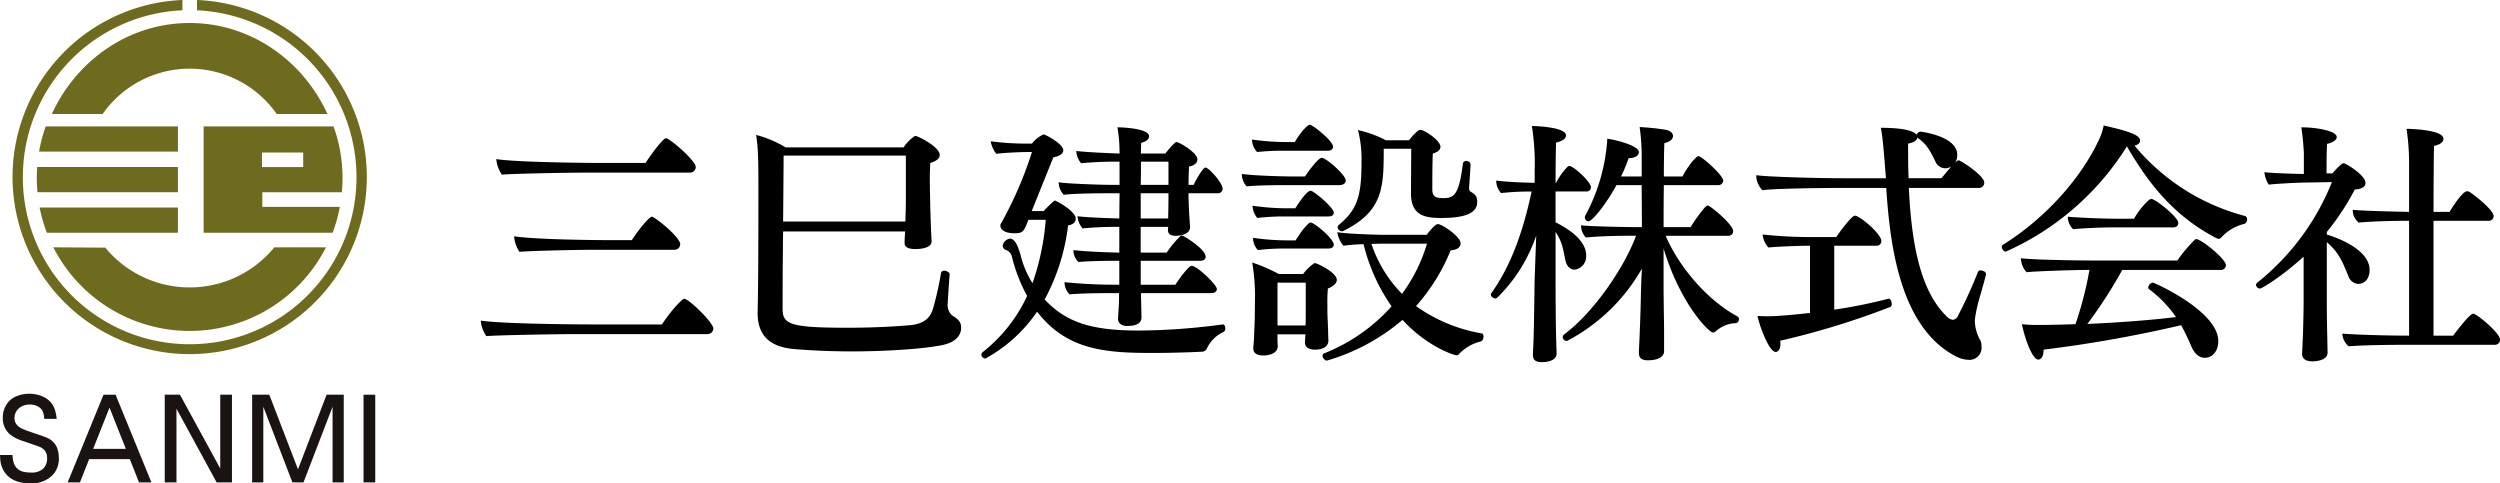
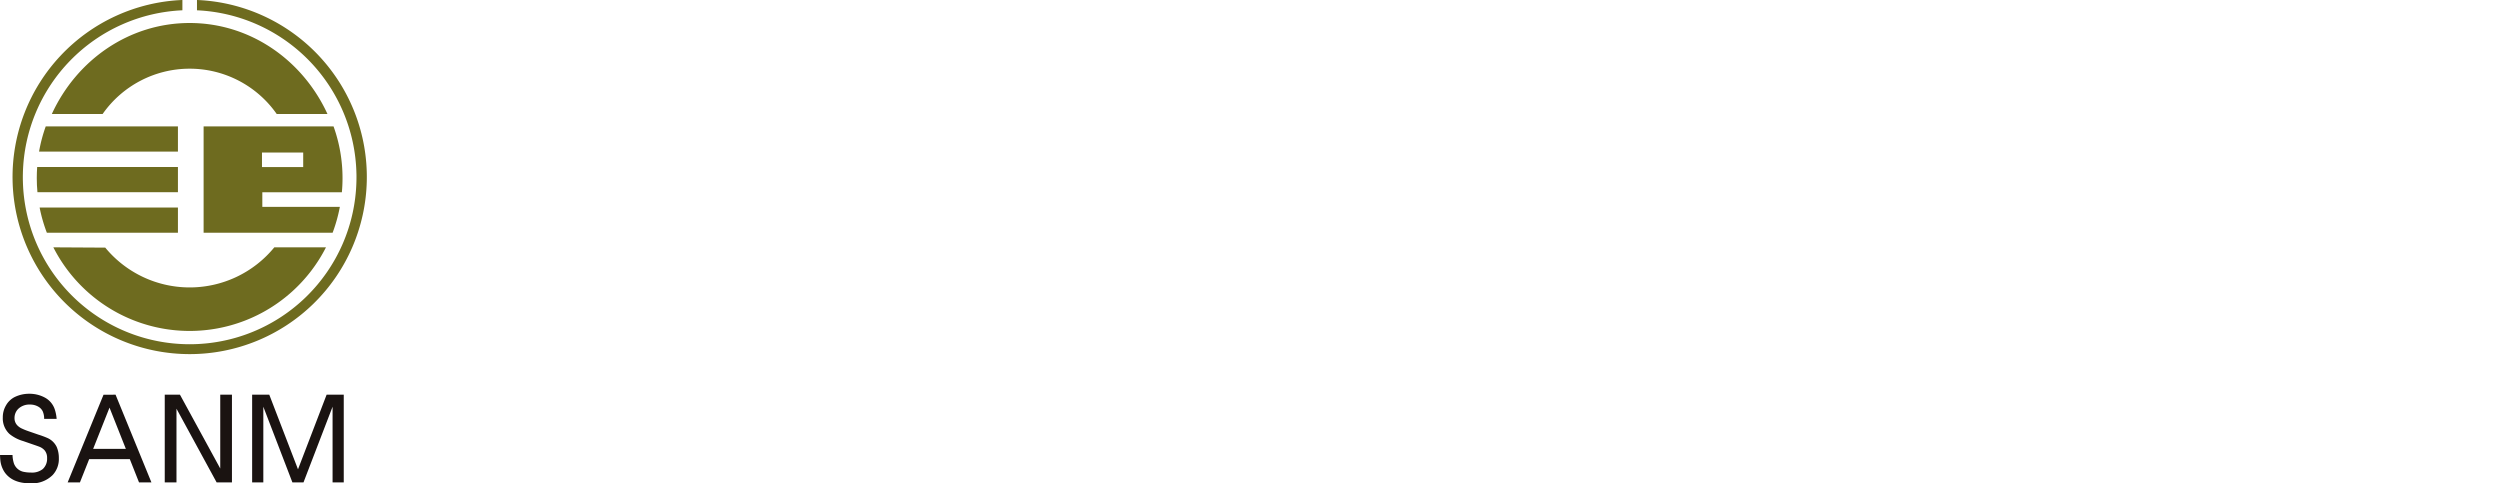
<svg xmlns="http://www.w3.org/2000/svg" width="500" height="96.664" viewBox="0 0 500 96.664">
  <defs>
    <style>.a{fill:#1a1311;}.b{fill:#6e6b1f;}</style>
  </defs>
  <g transform="translate(15998.369 18801.734)">
    <g transform="translate(-15998.369 -18801.734)">
-       <rect class="a" width="2.344" height="17.537" transform="translate(72.707 78.94)" />
      <path class="b" d="M75.357,42.287c0-.242,0-.481-.012-.723a33.4,33.4,0,0,0-31.889-32.6V6.9a35.428,35.428,0,1,1-2.916,0V8.961a33.391,33.391,0,0,0-31.9,32.6c-.008.242-.012.481-.012.723,0,.286,0,.576.012.858a33.361,33.361,0,0,0,66.705,0C75.353,42.863,75.357,42.573,75.357,42.287Z" transform="translate(-4.06 -6.903)" />
      <path class="a" d="M145.524,205.633V223.17h-2.236V208.036l-5.815,15.134h-2.22l-5.815-15.134V223.17H127.2V205.633h3.428l5.744,14.924,5.724-14.924Z" transform="translate(-76.773 -126.694)" />
      <path class="b" d="M130.558,80.873c0,.953-.044,1.907-.131,2.84H114.518v2.916h15.507a30.924,30.924,0,0,1-1.45,5.18h-25.8V70.537h25.227l.759,0A30.523,30.523,0,0,1,130.558,80.873Zm-7.865-2.2V75.764H114.45v2.912Z" transform="translate(-62.053 -45.258)" />
      <path class="b" d="M81.476,36.69H71.327a21.252,21.252,0,0,0-34.82,0H26.35c4.937-10.765,15.424-18.2,27.563-18.2S76.539,25.925,81.476,36.69Z" transform="translate(-15.983 -13.889)" />
      <path class="b" d="M71.3,131.433H81.636a30.585,30.585,0,0,1-54.526,0l10.383.06a21.88,21.88,0,0,0,33.811-.06Z" transform="translate(-16.441 -81.967)" />
      <path class="a" d="M96.642,205.633V223.17H93.575l-8.028-14.737V223.17H83.2V205.633h3.043L94.3,220.394V205.633Z" transform="translate(-50.251 -126.694)" />
      <path class="b" d="M47.862,111.4v5.041H22.413l-.767,0A30.551,30.551,0,0,1,20.2,111.4H47.862Z" transform="translate(-12.275 -69.893)" />
      <path class="b" d="M47,90.973v5.041H18.9q-.131-1.394-.131-2.82c0-.747.028-1.486.079-2.22H47Z" transform="translate(-11.413 -57.579)" />
      <path class="b" d="M47.694,70.543v5.041H19.92a30.055,30.055,0,0,1,1.335-5.041H47.694Z" transform="translate(-12.107 -45.264)" />
      <path class="a" d="M43.9,205.633l7.17,17.537H48.592l-1.843-4.651H38.622l-1.847,4.651H34.32l7.174-17.537Zm2.058,10.836-3.269-8.25-3.273,8.25Z" transform="translate(-20.787 -126.693)" />
      <path class="a" d="M12.02,218.057a4.681,4.681,0,0,1-1.239,3.36,5.838,5.838,0,0,1-4.5,1.656q-3.48,0-5.045-2.129a5.209,5.209,0,0,1-.91-2.431c-.032-.262-.056-.632-.071-1.1h2.5a6,6,0,0,0,.282,1.692A2.619,2.619,0,0,0,5.1,220.8a6.663,6.663,0,0,0,1.327.119,3.441,3.441,0,0,0,2.379-.7,2.78,2.78,0,0,0,.862-2.193,2.327,2.327,0,0,0-.489-1.541,2.718,2.718,0,0,0-.981-.7c-.187-.075-.572-.215-1.164-.417l-2.169-.751a7.692,7.692,0,0,1-2.729-1.422A4.246,4.246,0,0,1,.81,209.922a4.678,4.678,0,0,1,.675-2.495,4.138,4.138,0,0,1,1.752-1.633,6.58,6.58,0,0,1,2.852-.632,6.479,6.479,0,0,1,3.011.7,4.185,4.185,0,0,1,2.129,2.5,8.18,8.18,0,0,1,.35,1.827H9.08a3.665,3.665,0,0,0-.282-1.505,2.161,2.161,0,0,0-.862-.926,3.232,3.232,0,0,0-1.7-.437,3.205,3.205,0,0,0-2.336.862,2.559,2.559,0,0,0-.747,1.843,2.039,2.039,0,0,0,.727,1.613,2.929,2.929,0,0,0,.814.512,12.759,12.759,0,0,0,1.215.489l2.026.7a17.234,17.234,0,0,1,1.819.675,3.707,3.707,0,0,1,1.843,1.8A5.58,5.58,0,0,1,12.02,218.057Z" transform="translate(-0.25 -126.41)" />
    </g>
-     <path d="M22.874-31.976H44.32A1.142,1.142,0,0,0,45.491-33.1c0-1.273-5.2-5.756-5.96-5.756-.662,0-3.515,4.024-4.075,4.941H26.338c-2.19,0-16.4-.1-20.732-.764a6.165,6.165,0,0,0,1.121,3.107C8.612-31.772,20.429-31.976,22.874-31.976Zm1.477,15.434H41.212a1.142,1.142,0,0,0,1.172-1.121c0-1.375-5.043-5.5-5.705-5.5-.255,0-1.834,1.426-3.973,4.686h-4.89c-2.19,0-14.314-.1-18.644-.764a6.126,6.126,0,0,0,1.07,3.107C12.126-16.337,21.907-16.541,24.352-16.541ZM20.786.32H47.834A1.142,1.142,0,0,0,49.006-.8c0-1.172-4.89-5.96-5.858-5.96-.2,0-1.987,1.528-4.432,5.145H24.25c-2.19,0-17.421-.1-21.751-.764A6.165,6.165,0,0,0,3.62.727C5.5.523,18.341.32,20.786.32ZM96.277-11.7c0-.255-.56-.662-1.07-.662a.6.6,0,0,0-.662.458,65.44,65.44,0,0,1-1.63,7.233C92.3-2.788,91.03-1.718,88.331-1.463c-4.126.357-8.507.509-12.531.509-11.461,0-12.887-.713-12.938-3.668,0-1.579,0-8.558.1-15.587h24.4c-.051.764-.1,1.783-.1,2.292v.051c0,.815.815,1.172,2.088,1.172,1.783,0,3.311-.408,3.311-1.579v-.051s-.2-3.005-.306-8.914c0,0-.051-1.783-.051-3.566,0-1.223.051-2.445.1-3.107,1.273-.408,1.885-.917,1.885-1.579,0-1.681-4.432-3.82-4.788-3.82a.422.422,0,0,0-.408.153,8.215,8.215,0,0,0-2.038,2.139H63.473a22.43,22.43,0,0,0-5.909-2.5c.357,2.445.458,3.719.458,10.442,0,5.654,0,19.56-.153,24.858v.357c0,5.349,3.566,6.877,7.437,7.182,3.769.306,7.59.458,11.359.458,8.048,0,16.046-.662,18.8-1.426,1.783-.509,3.107-1.63,3.107-3.311,0-.917-.357-1.63-1.732-2.394A2.814,2.814,0,0,1,95.87-5.64C95.87-5.793,96.124-9.817,96.277-11.7ZM87.516-35.388v8.863c0,1.07-.051,2.9-.1,4.33H62.963c.051-5.756.1-11.207.1-13.193Zm42.738-.408c-.56,0-6.775-.255-8.66-.509a4.094,4.094,0,0,0,.968,2.445,73.016,73.016,0,0,1,7.488-.306h.2v4.635h-1.732c-1.579,0-8.456-.2-10.442-.509a3.826,3.826,0,0,0,1.019,2.5c1.783-.255,6.724-.306,8.1-.306h3.056l-.051,5.043c-1.63-.051-6.673-.2-8.354-.458a4.129,4.129,0,0,0,1.019,2.445,63.969,63.969,0,0,1,6.979-.306h.357v5.145c-2.7-.051-7.386-.255-9.169-.509a3.256,3.256,0,0,0,1.019,2.394c1.681-.2,5.807-.255,7.59-.255h.56v4.788h-1.019a99.451,99.451,0,0,1-9.933-.509,3.374,3.374,0,0,0,1.019,2.445c1.681-.2,5.858-.255,7.641-.255h2.241c0,.917,0,1.783-.051,2.445-.051,1.121-.153,2.547-.153,2.547v.1c0,.866.611,1.477,1.834,1.477,2.6,0,2.853-1.07,2.853-1.732,0-.56-.051-1.987-.051-2.445,0-.713-.051-1.528-.051-2.394h14.11c.56,0,1.07-.306,1.07-.815,0-.866-3.973-4.635-4.992-4.635-.1,0-.153,0-.2.051-.408,0-2.241,2.343-3.107,3.719h-6.928v-4.788H146.4c.56,0,1.07-.2,1.07-.815,0-1.528-4.432-4.228-4.686-4.228a.677.677,0,0,0-.408.153,19.931,19.931,0,0,0-2.7,3.26h-5.2v-5.145h5.5l-.051.509v.1c0,.764.509,1.172,1.528,1.172,1.528,0,2.9-.56,2.9-1.732v-.1s-.306-3.871-.306-6.316v-.357h5.858a.926.926,0,0,0,.968-.917c0-1.07-2.7-4.228-3.464-4.228-.458,0-1.732,2.19-2.343,3.464h-1.019c0-1.223.051-2.7.1-3.668.968-.153,1.681-.713,1.681-1.426,0-1.324-3.617-3.464-4.177-3.464-.408,0-1.732,1.63-2.241,2.292h-4.89c0-.866.051-1.63.051-2.139,1.019-.255,1.579-.713,1.579-1.324,0-1.579-5.4-1.783-6.316-1.783A31.175,31.175,0,0,1,130.253-35.8Zm20.63,34.18A129.632,129.632,0,0,1,134.175-.394c-9.169,0-14.416-1.426-18.9-6.215a41.628,41.628,0,0,0,4.686-14.823c1.07-.153,1.528-.713,1.528-1.375,0-1.223-2.954-3.056-3.82-3.413a.363.363,0,0,0-.306-.153c-.1,0-.153,0-.2.051a25.7,25.7,0,0,0-2.088,2.038h-2.394l4.33-10.748c1.121-.2,1.987-.662,1.987-1.426,0-1.223-3.515-3.158-3.973-3.158a6.1,6.1,0,0,0-2.292,1.834h-.458a55.737,55.737,0,0,1-7.794-.458,5.687,5.687,0,0,0,1.121,2.5c1.07-.153,4.381-.357,6.367-.357h.764a77.23,77.23,0,0,1-6.113,14.161.766.766,0,0,0-.2.56c0,.713.713,1.528,2.853,1.528,1.63,0,1.834-.306,2.751-2.7h3.464a49.912,49.912,0,0,1-2.649,12.684,19.306,19.306,0,0,1-2.394-5.654c-.815-3.056-1.732-3.26-2.088-3.26a1.736,1.736,0,0,0-1.477,1.375.87.87,0,0,0,.611.866,1.958,1.958,0,0,1,1.273,1.528,31.8,31.8,0,0,0,3.005,7.692A30.724,30.724,0,0,1,102.8,3.987a.759.759,0,0,0-.2.458.872.872,0,0,0,.815.764,29.719,29.719,0,0,0,10.341-9.373c5.858,7.539,13.244,8.252,22.922,8.252,4.228,0,8.252-.153,10.188-.255a1.123,1.123,0,0,0,.764-.458,6.836,6.836,0,0,1,3.464-3.515.793.793,0,0,0,.306-.713c0-.408-.2-.764-.458-.764ZM140.033-27.85v1.426c0,1.07-.051,2.547-.051,3.617h-5.5V-27.85Zm0-6.316v4.635h-5.552c.051-1.681.051-3.26.051-4.635Zm51.652,14.619h-9.067s-6.164-.1-8.812-.509a5.327,5.327,0,0,0,1.223,2.7,36.282,36.282,0,0,1,4.024-.306,37.218,37.218,0,0,0,5.6,12.429,35.535,35.535,0,0,1-13.55,9.424.608.608,0,0,0-.255.458c0,.357.408.968.866.968a40.7,40.7,0,0,0,15.129-8.15c4.992,5.45,10.391,7.08,10.748,7.08a.665.665,0,0,0,.611-.306A8.889,8.889,0,0,1,202.433,1.8c.458-.1.611-.662.611-1.019,0-.306-.153-.611-.408-.611a31.879,31.879,0,0,1-13.091-5.45,38.43,38.43,0,0,0,6.928-11.156c1.375-.1,1.987-.662,1.987-1.426,0-1.324-3.719-3.82-4.534-3.82C193.315-21.686,191.991-19.954,191.685-19.547ZM161.835.371h5.6c-.051.611-.1,1.375-.1,1.528V2c0,.866.662,1.426,1.987,1.426,2.6,0,2.7-1.477,2.7-1.783,0-.153-.051-1.121-.051-1.681,0-.509-.153-3.617-.153-4.228V-5.589a30.683,30.683,0,0,1,.1-3.209c1.172-.458,1.783-1.07,1.783-1.732,0-1.477-3.973-3.362-4.432-3.362a8.232,8.232,0,0,0-2.292,2.19h-4.89a32.026,32.026,0,0,0-5.3-2.292,42.514,42.514,0,0,1,.56,6.316L157.3-3.6c0,1.375-.1,2.853-.153,4.686C157.1,2,157,2.968,157,3.019v.153c0,1.07.917,1.426,1.987,1.426,1.019,0,2.9-.357,2.9-1.834,0-.2-.051-1.121-.051-1.375Zm38.611-33.925v-.051c0-.458-.509-.713-.866-.713a.646.646,0,0,0-.662.56c-.764,6.215-1.783,6.877-3.871,6.877-1.121,0-2.241-.051-2.241-1.681,0-2.7,0-5.2.1-7.233.968-.255,1.528-.764,1.528-1.375,0-1.172-3.107-3.362-4.075-3.362-.306,0-.815.509-1.477,1.172-.306.357-.56.713-.764.917h-4.584a22.231,22.231,0,0,0-5.6-2.038,23.031,23.031,0,0,1,.713,6.265c0,6.826-.764,9.576-4.584,12.735a.759.759,0,0,0-.2.458.88.88,0,0,0,.866.764.43.43,0,0,0,.357-.1c7.9-3.922,8-8.711,8-16.4h5.5l-.051,8.863v.1c0,4.483,2.954,4.89,6.011,4.89,4.635,0,7.233-.866,7.233-3.209,0-1.07-.306-1.477-1.375-2.088a.94.94,0,0,1-.255-.611C200.192-29.632,200.447-32.841,200.447-33.555Zm-17.93,15.791h9.22a32.494,32.494,0,0,1-4.992,10.035,26.067,26.067,0,0,1-6.113-9.984C181.7-17.764,182.516-17.764,182.516-17.764Zm-19.1-11.716h10.8c.611,0,1.273-.255,1.273-.917,0-1.121-3.922-4.534-4.788-4.534-.815,0-3.005,3.209-3.362,3.719h-2.6c-2.445,0-8.1-.2-10.035-.509a3.684,3.684,0,0,0,.968,2.5C157.353-29.429,161.58-29.48,163.414-29.48Zm4.075,19.51v6.52c0,.509,0,1.375-.051,2.038h-5.6V-9.97ZM163.21-36.356h8.66c.56,0,1.07-.2,1.07-.815,0-1.172-4.075-4.381-4.635-4.381-.408,0-1.681,1.273-2.751,3.056l-.2.306-.051.1h-1.528a47.857,47.857,0,0,1-7.03-.509,3.72,3.72,0,0,0,1.019,2.5A48.232,48.232,0,0,1,163.21-36.356Zm0,19.56h8.812c.509,0,1.07-.2,1.07-.764,0-1.223-3.922-4.432-4.584-4.432a.677.677,0,0,0-.408.153,11.405,11.405,0,0,0-1.732,2.038l-.917,1.375h-1.426a48.59,48.59,0,0,1-7.08-.509,3.62,3.62,0,0,0,.866,2.343l.153.1A44.651,44.651,0,0,1,163.21-16.8Zm-.051-6.418h8.863c.509,0,1.07-.153,1.07-.764,0-1.019-4.024-4.381-4.635-4.381q-.611,0-2.139,2.139l-.662.968-.2.306-.051.1h-1.477a48.59,48.59,0,0,1-7.08-.509,4.052,4.052,0,0,0,.866,2.343l.153.1A45.523,45.523,0,0,1,163.16-23.214Zm76,26.947V-.139c0-1.579-.1-5.909-.1-9.169V-16.8C242.42-5.64,248.176.014,248.94.014a1.074,1.074,0,0,0,.56-.255,6.267,6.267,0,0,1,3.973-1.63c.408,0,.662-.458.662-.764a.648.648,0,0,0-.357-.611c-5.552-3.005-11.308-9.22-14.314-16.1H252a.907.907,0,0,0,.968-.968c0-1.273-4.584-5.094-5.094-5.094-.56,0-2.853,3.413-3.413,4.33h-5.4c0-2.8,0-5.756.051-8.4h10.85a.94.94,0,0,0,1.019-.917c0-1.019-4.279-4.89-4.992-4.89-.2,0-1.579,1.172-3.158,4.075h-3.719c0-3.056.051-5.5.1-6.673,1.019-.2,1.732-.764,1.732-1.426,0-.56-.509-1.019-1.375-1.223a48.5,48.5,0,0,0-5.3-.56,41.771,41.771,0,0,1,.408,5.6v4.279h-4.126a32.785,32.785,0,0,0,1.528-3.668h.153c1.121,0,1.885-.509,1.885-1.223,0-1.121-3.82-2.292-6.316-2.649a37.012,37.012,0,0,1-4.432,15.434.867.867,0,0,0-.051.357.729.729,0,0,0,.713.713c.866,0,3.871-3.973,5.6-7.233h5.043l.051,8.4h-1.783c-1.324,0-9.067-.153-10.391-.357a3.553,3.553,0,0,0,.968,2.445c2.139-.255,6.418-.357,8.558-.357h1.477c-2.5,6.673-8.609,15.434-14.365,19.713a.7.7,0,0,0-.306.56.81.81,0,0,0,.866.764,36.867,36.867,0,0,0,14.976-14.467c-.1,1.63-.153,3.362-.2,4.992-.1,5.858-.408,11.41-.408,11.563v.306c0,1.172.764,1.477,1.834,1.477C237.326,5.566,239.16,5.159,239.16,3.732Zm-33.518-10.6.1-.051a31.536,31.536,0,0,0,7.845-12.48l-.306,8.456c-.051,1.375-.1,9.22-.255,13.04l-.1,2.241V4.5c0,.866.408,1.426,1.834,1.426.662,0,2.9-.153,2.9-1.732,0-.611-.051-1.223-.051-1.732-.153-4.279-.153-12.072-.153-13.4v-9.169a9.733,9.733,0,0,1,1.375,2.954c.306,1.121.458,2.19.611,2.8.255,1.07.917,1.783,1.834,1.783a2.671,2.671,0,0,0,2.292-2.9c0-3.566-5.2-6.113-6.113-6.571v-6.164h6.113a.873.873,0,0,0,.968-.815c0-1.121-3.515-4.279-4.279-4.279a.677.677,0,0,0-.408.153,13.008,13.008,0,0,0-2.292,3.209h-.1c0-3.719.051-6.928.1-8.048,1.324-.306,1.987-.815,1.987-1.426,0-1.579-5.4-1.885-6.826-1.885a48.442,48.442,0,0,1,.56,8.914v2.445c-2.547-.051-6.011-.2-7.692-.458a3.684,3.684,0,0,0,.968,2.5,57.735,57.735,0,0,1,6.113-.306c-1.681,7.845-4.024,14.67-8.048,20.325-.1.051-.1.2-.1.306,0,.458.611.764.917.764C205.54-6.812,205.591-6.863,205.642-6.863Zm97.9-4.839c0-.458-.662-.713-1.07-.713a.526.526,0,0,0-.56.357,92.813,92.813,0,0,1-3.922,8.609,1.34,1.34,0,0,1-1.07.917A2.121,2.121,0,0,1,295.6-3.3c-4.534-4.483-6.877-12.378-7.488-25.622h14.059a1.026,1.026,0,0,0,1.019-1.07c0-1.223-3.668-3.769-4.839-4.33a.43.43,0,0,0-.357-.1c-.1,0-.306.153-.611.408a2.715,2.715,0,0,0,.408-1.528c0-3.769-7.284-4.635-7.386-4.635a1.105,1.105,0,0,0-.764.611c-.458-.611-2.038-1.375-7.131-1.375.255,1.273.458,2.8,1.019,10.086h-8.761c-4.737,0-14.823-.255-17.166-.611v.408a4.432,4.432,0,0,0,1.223,2.6c2.751-.408,14.772-.458,14.772-.458h9.984c.713,10.188,2.343,27.762,14.008,33.721a5.89,5.89,0,0,0,2.5.662,2.411,2.411,0,0,0,2.547-2.7,2.551,2.551,0,0,0-.408-1.528,8.214,8.214,0,0,1-.917-3.515v-.357c0-.1.051-.2.051-.306a28.659,28.659,0,0,1,.866-3.922c.458-1.579.968-3.311,1.324-4.788ZM284.139-6.761h-.1a102.179,102.179,0,0,1-10.85,2.19V-17.356h8.4a.915.915,0,0,0,1.019-.968c0-1.375-4.279-5.043-5.3-5.043-.662,0-3.26,3.566-3.719,4.279h-4.941a92.576,92.576,0,0,1-9.78-.509,4.372,4.372,0,0,0,1.172,2.6c1.783-.2,6.367-.357,8.15-.357h.153V-3.908c-2.445.255-6.164.662-8.558.662-.611,0-1.172-.051-1.936-.051.255,1.528,2.241,7.182,3.617,7.182.662,0,.968-.815.968-1.579,0-.2-.051-.458-.051-.662a157.84,157.84,0,0,0,22.056-6.775.7.7,0,0,0,.255-.611C284.7-6.2,284.394-6.761,284.139-6.761Zm5.654-32.193c1.783,1.121,2.5,2.445,3.668,4.839a2.166,2.166,0,0,0,1.936,1.273,2.059,2.059,0,0,0,1.223-.408l-1.987,2.394h-6.571c-.1-2.19-.1-4.432-.1-6.928C289.08-37.986,289.742-38.394,289.793-38.954ZM350.41-12.517a1,1,0,0,0,1.121-.917c0-1.324-4.992-5.247-5.909-5.247-.1,0-.153,0-.2.051-.051,0-.1.051-.153.1A31.389,31.389,0,0,0,341.8-14.4H325.094c-3.515,0-12.582-.153-14.568-.458a4.351,4.351,0,0,0,1.121,2.8c1.681-.2,9.678-.458,12.123-.458h.458a69.5,69.5,0,0,1-2.8,10.85c-2.853.1-5.4.153-7.488.153a24.807,24.807,0,0,1-3.209-.153c.458,2.5,2.038,7.08,3.26,7.08.662,0,1.07-.815,1.07-1.834V3.427a258.24,258.24,0,0,0,27.507-4.89A45.48,45.48,0,0,1,344.6,2.765c.764,1.732,1.732,2.292,2.7,2.292,1.63,0,2.7-1.477,2.7-3.311,0-6.062-12.837-11.716-13.04-11.716a1.083,1.083,0,0,0-.968.917c0,.153.051.357.2.408a24.352,24.352,0,0,1,5.349,5.552c-4.839.611-11.665,1.121-17.727,1.375a90.628,90.628,0,0,0,6.979-10.8Zm-42.89-3.668a54.651,54.651,0,0,0,24.2-21.038c3.82,6.52,8.863,13.753,18.083,18.44h.051c.051.051.1.051.2.051a.787.787,0,0,0,.611-.357,9.189,9.189,0,0,1,4.584-2.649.9.9,0,0,0,.509-.866.661.661,0,0,0-.458-.713,42.794,42.794,0,0,1-22.056-14.059c.662-.153,1.121-.509,1.121-1.019,0-1.07-2.241-1.885-7.284-3.005a12.668,12.668,0,0,1-1.121,3.209c-3.107,6.571-9.729,14.823-19,20.63a.445.445,0,0,0-.255.458c0,.357.357.917.764.917Zm33.416-4.839c.713,0,1.07-.357,1.07-.917,0-1.07-4.534-4.788-5.45-4.788-.357,0-2.139,1.732-3.413,3.973h-3.311c-2.751,0-7.641-.2-9.933-.408a3.508,3.508,0,0,0,1.07,2.5c2.7-.255,6.265-.357,7.539-.357ZM388.156.625c-4.788,0-11.054-.2-13.346-.408a3.514,3.514,0,0,0,1.273,2.547c2.751-.255,8.812-.306,11.563-.306h17.676a.994.994,0,0,0,1.019-1.07c0-1.121-3.719-4.381-5.043-5.043a.43.43,0,0,0-.357-.1c-.662,0-3.515,3.769-3.973,4.381h-3.922V-22.348H404a.958.958,0,0,0,1.07-.917c0-1.324-4.381-4.635-4.89-4.89a1.2,1.2,0,0,0-.408-.1c-.917,0-2.954,3.158-3.515,4.126h-3.209c0-6.265.051-11.614.1-13.193,1.223-.255,1.885-.764,1.885-1.426,0-1.783-6.418-1.987-7.386-1.987a45.171,45.171,0,0,1,.509,7.233v9.373c-3.26-.051-9.169-.2-11.257-.408v.357a3.229,3.229,0,0,0,1.172,2.19c2.751-.255,7.335-.357,9.78-.357h.306ZM367.067-15.166v8.66c0,2.343-.1,5.96-.153,7.386-.051,1.172-.153,3.311-.153,3.311v.1c0,.866.662,1.477,2.038,1.477,1.172,0,3.056-.357,3.056-1.732,0-.611-.051-2.241-.051-2.751-.051-1.834-.1-5.2-.1-7.284V-18.069c2.343,2.038,3.005,3.617,4.33,6.826a2.218,2.218,0,0,0,1.987,1.528c.917,0,2.241-.713,2.241-2.8,0-3.107-3.82-5.6-8.558-7.08v-.509a50.21,50.21,0,0,0,5.6-8.507c1.172-.051,2.139-.408,2.139-1.324,0-1.477-3.871-3.922-4.432-3.922-.2,0-.764.509-1.273,1.019-.408.408-.764.866-.917,1.019h-1.172c0-1.477,0-4.33.1-5.909,1.172-.255,1.936-.764,1.936-1.375,0-1.223-4.075-1.936-7.08-1.936a49.689,49.689,0,0,1,.509,5.247v4.075h-.2c-1.223,0-6.367-.153-7.692-.357a5.553,5.553,0,0,0,.866,2.5c1.172-.153,4.89-.357,6.775-.408l5.858-.1a48.873,48.873,0,0,1-14.874,20.07.7.7,0,0,0-.306.509.824.824,0,0,0,.815.713C358.713-8.8,362.635-11.142,367.067-15.166Z" transform="translate(-15904.71 -18735.232)" />
  </g>
</svg>